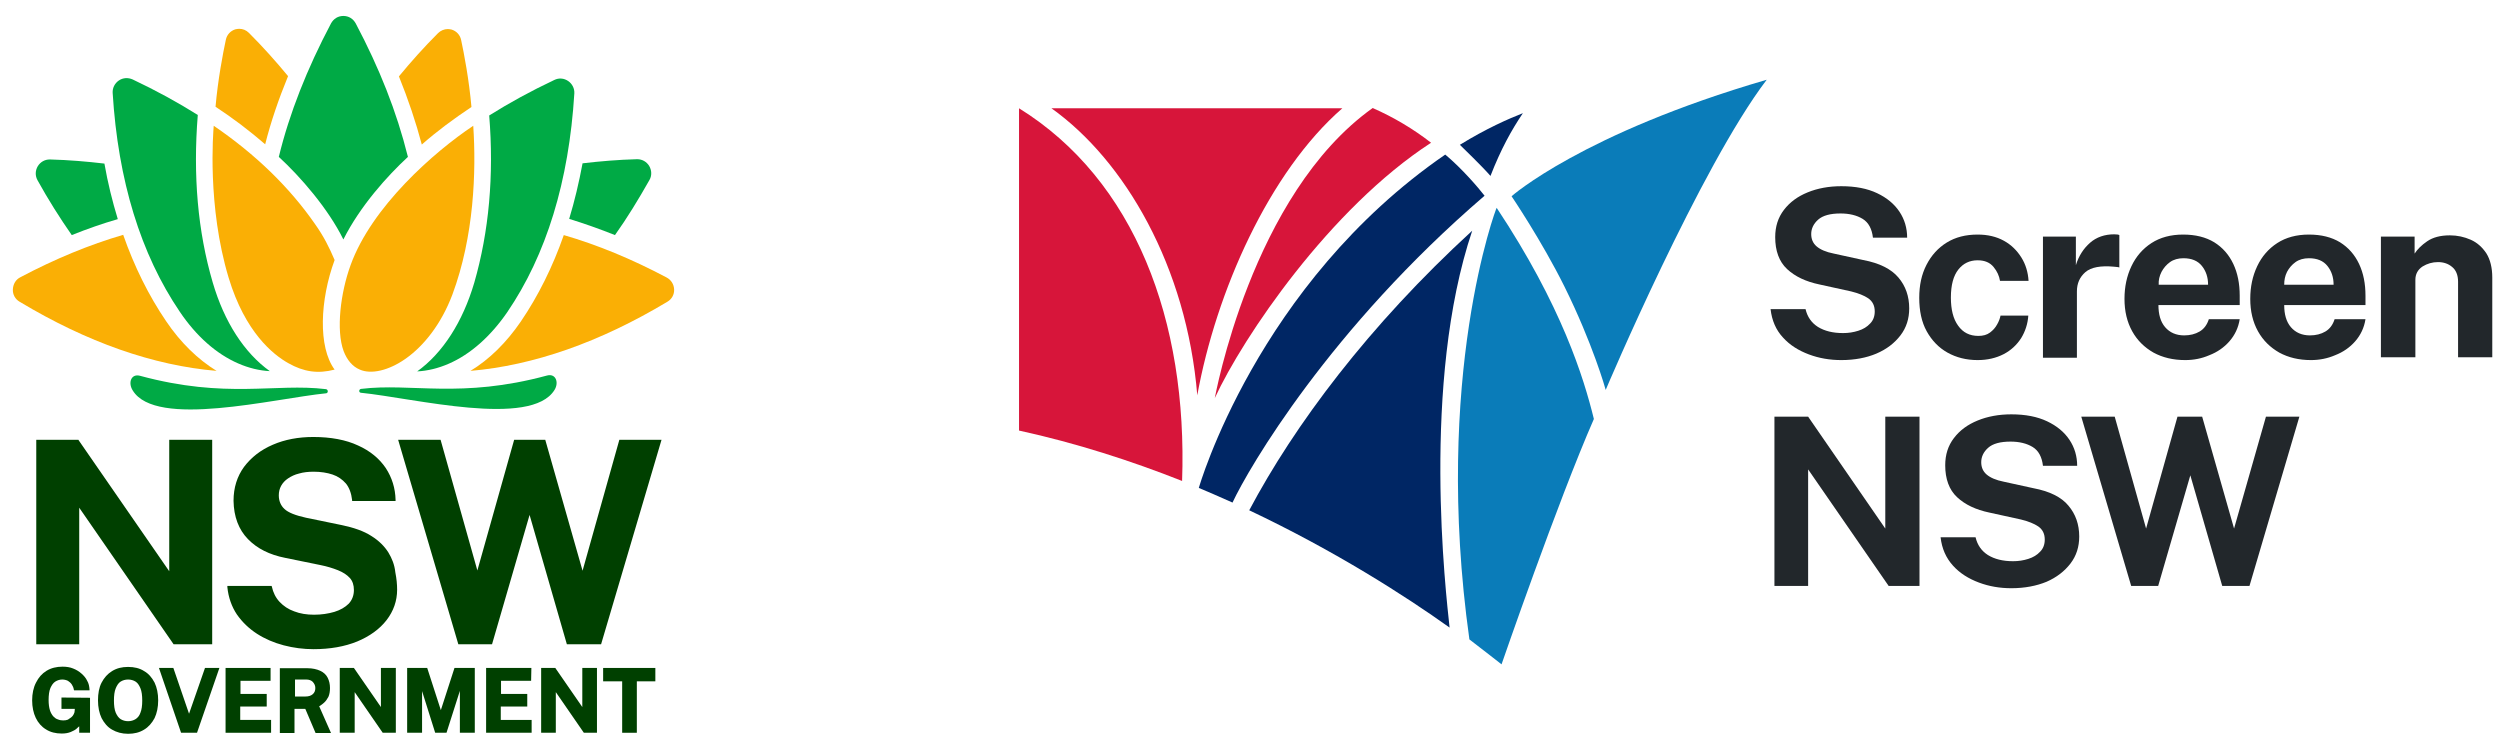
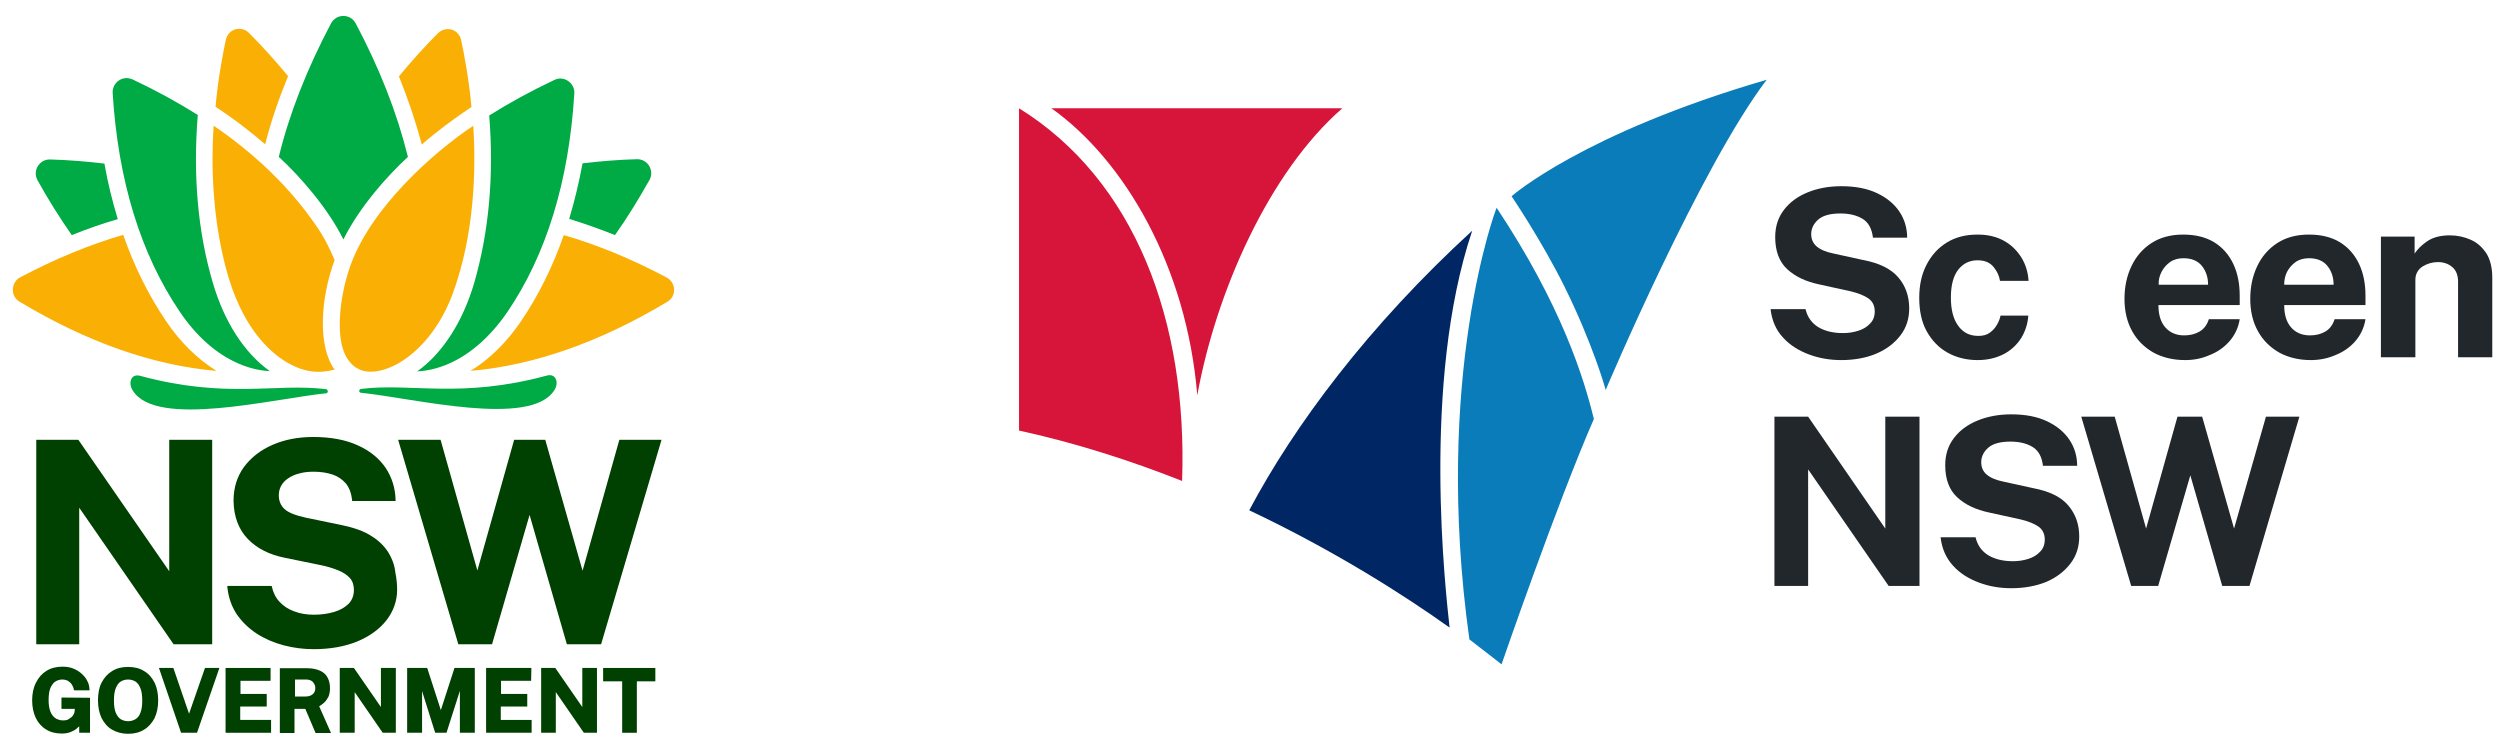
<svg xmlns="http://www.w3.org/2000/svg" xmlns:xlink="http://www.w3.org/1999/xlink" version="1.1" id="Layer_1" x="0px" y="0px" viewBox="0 0 972 288.6" style="enable-background:new 0 0 972 288.6;" xml:space="preserve">
  <style type="text/css">
    .green{fill:#00aa45;}
    .yellow{fill:#faaf05;}
    .darkgreen{fill:#004000;}
	.st0{fill:#D7153A;}
	.st1{fill:#002664;}
	.st2{fill:url(#SVGID_00000173859646350056138980000008418911889743536043_);}
	.st3{fill:url(#SVGID_00000118357567754277742430000006739873666496416130_);}
	.st4{fill:#22272B;}
</style>
  <g>
    <g>
      <path class="green" d="M126.7,151.3c-19.7-2.4-38.7,3.9-72.3-5.2c-3.4-0.9-4.7,2.7-2.8,5.7c9,14.8,54.6,3.2,75.3,1.1    C127.7,152.7,127.6,151.4,126.7,151.3z" />
      <path class="green" d="M212.7,146c-33.6,9.1-52.7,2.8-72.3,5.2c-0.9,0.1-1,1.4-0.1,1.5c20.7,2.1,66.2,13.7,75.3-1.1    C217.4,148.7,216.1,145.1,212.7,146z" />
      <path class="yellow" d="M64.6,124.9c-6.8-10-12.4-21.3-16.7-33.6c-13,3.8-26.4,9.3-40,16.5c-1.8,0.9-2.8,2.7-2.9,4.7    c-0.1,2,0.9,3.8,2.6,4.8c26.3,15.8,52,24.8,76.6,26.9C76.9,139.7,70.2,133.2,64.6,124.9z" />
      <path class="green" d="M27.9,91.4c6-2.4,12-4.5,17.9-6.2c-2.1-6.9-3.9-14.1-5.2-21.6c-6.8-0.8-13.8-1.4-21.1-1.6c-0.1,0-0.1,0-0.2,0    c-1.9,0-3.6,1-4.6,2.6c-1,1.7-1.1,3.7-0.1,5.5C18.8,77.7,23.3,84.8,27.9,91.4z" />
      <path class="green" d="M92.6,141.3c4.1,1.8,8.3,2.8,12.3,3c-9.9-7.1-17.7-19.1-22.2-34.5c-5.8-19.8-7.7-41.5-5.8-65.1    c-7.8-4.9-16.2-9.5-25.3-13.8c-1.8-0.8-3.8-0.7-5.4,0.4c-1.6,1.1-2.5,2.9-2.4,4.8c2.1,34.1,10.9,62.7,26.1,85.1    C76.3,130.7,84.1,137.6,92.6,141.3z" />
      <path class="yellow" d="M112,29.6c-4.7-5.7-9.7-11.3-15.2-16.8c-1.1-1.1-2.4-1.6-3.8-1.6c-0.5,0-1,0.1-1.5,0.2    c-1.9,0.6-3.3,2.1-3.7,4.1c-1.1,5.1-3.1,15.6-4,26c7,4.6,13.4,9.5,19.3,14.6C105.3,47.4,108.3,38.6,112,29.6z" />
      <path class="yellow" d="M259.2,107.9c-13.6-7.2-26.9-12.7-40-16.5c-4.3,12.3-9.9,23.6-16.7,33.6c-5.6,8.2-12.3,14.8-19.6,19.2    c24.5-2.1,50.3-11.1,76.6-26.9c1.7-1,2.7-2.8,2.6-4.8C262,110.5,260.9,108.8,259.2,107.9z" />
      <path class="green" d="M239.1,91.4c4.7-6.6,9.1-13.8,13.4-21.4c1-1.7,0.9-3.8-0.1-5.5c-1-1.6-2.7-2.6-4.6-2.6c-0.1,0-0.1,0-0.2,0    c-7.3,0.2-14.3,0.8-21.1,1.6c-1.4,7.5-3.1,14.7-5.2,21.6C227.1,86.9,233.1,89,239.1,91.4z" />
      <path class="green" d="M184.4,109.9c-4.5,15.3-12.3,27.4-22.2,34.5c4-0.2,8.2-1.2,12.3-3c8.5-3.7,16.3-10.7,22.7-20    c15.2-22.3,24-50.9,26.1-85.1c0.1-1.9-0.8-3.7-2.4-4.8c-1.6-1.1-3.6-1.3-5.4-0.4c-9.1,4.3-17.5,8.9-25.3,13.8    C192.1,68.3,190.1,90.1,184.4,109.9z" />
      <path class="yellow" d="M183.3,41.6c-0.9-10.4-2.9-20.9-4-26c-0.4-2-1.8-3.5-3.7-4.1c-0.5-0.1-1-0.2-1.5-0.2c-1.4,0-2.8,0.6-3.8,1.6    c-5.5,5.5-10.5,11.1-15.2,16.8c3.6,8.9,6.6,17.8,8.9,26.5C169.9,51,176.4,46.2,183.3,41.6z" />
      <path class="green" d="M133.5,93.1c6.6-13.1,17.2-24.8,25.1-32.1c-4.4-17.7-11.1-34.5-20.3-51.9c-1-1.8-2.7-2.9-4.8-2.9    s-3.8,1.1-4.8,2.9c-9.3,17.6-16.2,35-20.3,51.9C116.7,68.6,127.6,81.1,133.5,93.1z" />
      <path class="yellow" d="M157.8,139.4c6.8-4.8,13.7-13.2,18.1-24.9c8.4-22.6,9.3-47.8,8.1-65.6c-15.3,10.2-39.5,31.5-47.7,54.2    c-3.9,10.7-5.7,25.3-2.7,33.4c1.3,3.4,3.4,6,6.3,7.2C144.2,145.6,151,144.2,157.8,139.4z" />
      <path class="yellow" d="M130.1,101.1c-2-4.7-4.2-9.2-7.7-14.1c-9.8-14.1-22.9-26.9-39.3-38.1c-0.2,2.6-2.6,31.2,5.8,59.1    c6.4,21.2,17.3,29.9,23.2,33.2c6,3.4,11.5,4.2,18,2.5C123.6,134.9,124.4,116.6,130.1,101.1z" />
    </g>
    <g>
      <g>
        <polygon class="darkgreen" points="30.8,197.4 67.5,250.5 82.5,250.5 82.5,171 65.8,171 65.8,222.1 30.6,171.2 30.5,171 14.1,171      14.1,250.5 30.8,250.5    " />
        <path class="darkgreen" d="M151,214.8c-1.5-2.4-3.7-4.6-6.6-6.4c-2.9-1.9-6.9-3.3-11.8-4.3l-13.6-2.8c-4.1-0.9-6.9-2-8.4-3.4     c-1.4-1.3-2.2-3.1-2.2-5.3c0-1.4,0.3-2.6,0.9-3.7c0.6-1.1,1.5-2.1,2.7-2.9c1.2-0.8,2.6-1.5,4.3-1.9c1.7-0.5,3.6-0.7,5.7-0.7     c2.7,0,5.2,0.4,7.3,1.1c2.1,0.7,3.8,1.9,5.2,3.5c1.3,1.6,2.1,3.8,2.4,6.4l0,0.4h16.9l0-0.4c-0.1-4.6-1.4-8.7-3.8-12.4     c-2.5-3.7-6.1-6.7-10.8-8.8c-4.7-2.2-10.6-3.3-17.4-3.3c-5.8,0-11.1,1-15.7,3c-4.7,2-8.4,4.9-11.2,8.6c-2.7,3.7-4.1,8.1-4.1,13.2     c0.1,6.2,2,11.2,5.6,14.9c3.6,3.7,8.4,6.1,14.5,7.3l13.7,2.8c2.5,0.5,4.8,1.2,6.8,2c2,0.8,3.5,1.8,4.6,3c1.1,1.2,1.6,2.8,1.6,4.7     c0,2.1-0.7,3.9-2,5.3c-1.4,1.4-3.3,2.5-5.6,3.2c-2.4,0.7-5,1.1-7.9,1.1c-2.8,0-5.4-0.4-7.7-1.3c-2.3-0.8-4.2-2.1-5.7-3.7     c-1.5-1.6-2.5-3.6-3-5.9l-0.1-0.3H88.4l0,0.5c0.4,4,1.7,7.6,3.7,10.6c2.1,3,4.7,5.5,7.8,7.5c3.1,2,6.6,3.5,10.4,4.5     c3.8,1,7.7,1.5,11.6,1.5c6.4,0,12.1-1,17-3c4.8-2,8.7-4.8,11.4-8.3c2.7-3.5,4.1-7.5,4.1-11.8c0-2.1-0.2-4.3-0.7-6.8     C153.4,219.6,152.4,217.1,151,214.8z" />
        <polygon class="darkgreen" points="240.8,171 226.5,221.9 212,171 199.9,171 185.6,221.8 171.3,171 154.8,171 178.2,250.5 191.3,250.5      205.9,200.2 220.4,250.5 233.7,250.5 257.2,171    " />
        <path class="darkgreen" d="M24.1,275.6h5l-0.1,1c0,0.4-0.2,0.8-0.4,1.2c-0.2,0.4-0.5,0.8-0.9,1.1c-0.4,0.3-0.8,0.6-1.3,0.9     c-0.5,0.2-1.1,0.3-1.8,0.3c-0.7,0-1.4-0.1-2.1-0.4c-0.7-0.2-1.2-0.6-1.8-1.2c-0.5-0.6-1-1.4-1.3-2.4c-0.3-1-0.5-2.3-0.5-3.9     c0-1.9,0.2-3.5,0.7-4.7c0.5-1.1,1.1-2,1.9-2.5c0.8-0.5,1.7-0.8,2.7-0.8c0.8,0,1.6,0.2,2.2,0.5c0.6,0.4,1.1,0.8,1.5,1.4     c0.4,0.6,0.7,1.3,0.8,2l0.1,0.3h6l0-0.4c-0.1-1.2-0.3-2.3-0.9-3.3c-0.5-1.1-1.3-2-2.2-2.8c-0.9-0.8-2-1.5-3.3-2     c-1.2-0.5-2.6-0.7-4.1-0.7c-2.3,0-4.4,0.5-6.2,1.6c-1.8,1.1-3.1,2.6-4.1,4.6c-1,1.9-1.5,4.3-1.5,6.9c0,2.6,0.5,4.9,1.4,6.8     c0.9,1.9,2.3,3.5,4,4.5c1.7,1.1,3.8,1.6,6.1,1.6c1.4,0,2.5-0.2,3.5-0.6c0.9-0.4,1.8-0.8,2.4-1.4c0.3-0.3,0.6-0.6,0.9-0.8v2.5h4.2     v-13.6l-11.1-0.1V275.6z" />
        <path class="darkgreen" d="M56,260.9c-1.7-1.1-3.8-1.6-6.2-1.6c-2.4,0-4.4,0.5-6.2,1.6c-1.8,1.1-3.1,2.6-4.1,4.5     c-1,1.9-1.4,4.3-1.4,6.9c0,2.7,0.5,5,1.4,6.9c1,1.9,2.3,3.5,4.1,4.5c1.7,1,3.8,1.6,6.2,1.6c2.4,0,4.4-0.5,6.2-1.6     c1.7-1,3.1-2.6,4.1-4.5c0.9-1.9,1.4-4.2,1.4-6.9c0-2.7-0.5-5-1.4-6.9C59.1,263.5,57.8,261.9,56,260.9z M52.7,279.6     c-0.8,0.5-1.8,0.8-2.9,0.8c-1.1,0-2.1-0.3-2.9-0.8c-0.8-0.5-1.4-1.4-1.9-2.5c-0.5-1.2-0.7-2.8-0.7-4.7c0-2,0.2-3.6,0.7-4.8     c0.5-1.2,1.1-2.1,1.9-2.6c0.8-0.5,1.8-0.8,2.9-0.8c1.1,0,2.1,0.3,2.9,0.8c0.8,0.5,1.4,1.4,1.9,2.6c0.5,1.2,0.7,2.8,0.7,4.8     c0,1.9-0.2,3.5-0.7,4.7C54.2,278.3,53.5,279.1,52.7,279.6z" />
        <polygon class="darkgreen" points="73.5,277.5 67.4,259.7 61.8,259.7 70.4,284.9 76.6,284.9 85.3,259.7 79.7,259.7    " />
        <polygon class="darkgreen" points="93.4,274.7 103.7,274.7 103.7,269.8 93.5,269.8 93.5,264.7 105.2,264.7 105.2,259.7 87.7,259.7      87.7,284.9 105.4,284.9 105.4,279.9 93.4,279.9    " />
        <path class="darkgreen" d="M126,273.2c0.7-0.6,1.2-1.4,1.7-2.3c0.4-0.9,0.6-2.1,0.6-3.4c0-1.5-0.3-2.8-0.9-4c-0.6-1.2-1.6-2.1-2.9-2.7     c-1.3-0.6-3-1-5-1h-10.7v25.2h5.7v-9.4h4.2l4,9.4h6l-4.6-10.4C124.9,274.1,125.5,273.7,126,273.2z M122.6,267.5     c0,1-0.3,1.8-1,2.4c-0.7,0.6-1.6,0.9-2.8,0.9h-4.1v-6.6h4.4c1,0,1.9,0.3,2.5,0.9C122.2,265.8,122.6,266.5,122.6,267.5z" />
        <polygon class="darkgreen" points="148.1,274.9 137.6,259.7 132.1,259.7 132.1,284.9 137.9,284.9 137.9,269.1 148.8,284.9 153.9,284.9      153.9,259.7 148.1,259.7    " />
        <polygon class="darkgreen" points="171.4,276.1 166.1,259.7 158.3,259.7 158.3,284.9 164.1,284.9 164.1,268.7 169.2,284.9 173.6,284.9      178.8,268.6 178.8,284.9 184.6,284.9 184.6,259.7 176.7,259.7    " />
        <polygon class="darkgreen" points="194.7,274.7 205,274.7 205,269.8 194.8,269.8 194.8,264.7 206.5,264.7 206.6,259.7 189,259.7      189,284.9 206.7,284.9 206.7,279.9 194.7,279.9    " />
        <polygon class="darkgreen" points="226.4,274.9 215.9,259.7 210.4,259.7 210.4,284.9 216.1,284.9 216.1,269.1 227,284.9 232.1,284.9      232.1,259.7 226.4,259.7    " />
        <polygon class="darkgreen" points="234.5,264.9 241.9,264.9 241.9,284.9 247.6,284.9 247.6,264.9 254.8,264.9 254.8,259.7 234.5,259.7         " />
      </g>
    </g>
  </g>
  <g>
    <g>
      <g>
        <g>
          <defs>
            <path id="SVGID_1_" d="M408.8,42.1c28.5,20.3,52.6,61.6,56.7,111.6c7.3-40.2,27.9-86.8,56.4-111.6L408.8,42.1L408.8,42.1z" />
          </defs>
          <use xlink:href="#SVGID_1_" style="overflow:visible;fill:#D7153A;" />
          <clipPath id="SVGID_00000108994089413072468020000001387119850241084085_">
            <use xlink:href="#SVGID_1_" style="overflow:visible;" />
          </clipPath>
        </g>
      </g>
      <g>
        <g>
          <defs>
            <path id="SVGID_00000131362564111613852540000016172228072360053130_" d="M587.7,76.3c0,0,11.7,17.3,20.5,35       c11.1,22.4,16,39.9,16.1,40.3l0,0c0.3-0.8,36.8-86.7,62.6-120.6C615.2,51.9,587.7,76.3,587.7,76.3" />
          </defs>
          <use xlink:href="#SVGID_00000131362564111613852540000016172228072360053130_" style="overflow:visible;fill:#0A7CB9;" />
          <clipPath id="SVGID_00000169546756838914309840000003062154915828394171_">
            <use xlink:href="#SVGID_00000131362564111613852540000016172228072360053130_" style="overflow:visible;" />
          </clipPath>
        </g>
      </g>
      <g>
        <g>
          <defs>
            <path id="SVGID_00000120524394739556446830000015370055568042323864_" d="M485.7,198.4c33.6,15.9,60.8,33.4,77.9,45.6       c-1.4-13.2-11.1-95.1,8.8-154.3C532.1,126.6,503.2,165.4,485.7,198.4" />
          </defs>
          <use xlink:href="#SVGID_00000120524394739556446830000015370055568042323864_" style="overflow:visible;fill:#002664;" />
          <clipPath id="SVGID_00000162323994860629598860000001729252604207602356_">
            <use xlink:href="#SVGID_00000120524394739556446830000015370055568042323864_" style="overflow:visible;" />
          </clipPath>
        </g>
      </g>
      <g>
        <g>
          <defs>
            <path id="SVGID_00000087406410490113662590000015639563994111549625_" d="M396.2,42.1L396.2,42.1v125.3       c22.4,4.9,43.7,11.8,63.4,19.6C461.8,124.7,441.2,70,396.2,42.1z" />
          </defs>
          <use xlink:href="#SVGID_00000087406410490113662590000015639563994111549625_" style="overflow:visible;fill:#D7153A;" />
          <clipPath id="SVGID_00000154416113301447984850000006011094616788340916_">
            <use xlink:href="#SVGID_00000087406410490113662590000015639563994111549625_" style="overflow:visible;" />
          </clipPath>
        </g>
      </g>
      <g>
        <g>
          <defs>
-             <path id="SVGID_00000081624423882042580320000013312342244986993057_" d="M472.3,154.8c11-23.8,44.8-73.8,84.1-99.3       c-6.8-5.3-14.5-9.9-22.7-13.5C486.4,75.7,472.4,154.7,472.3,154.8" />
-           </defs>
+             </defs>
          <use xlink:href="#SVGID_00000081624423882042580320000013312342244986993057_" style="overflow:visible;fill:#D7153A;" />
          <clipPath id="SVGID_00000059280410616564645280000005321827248297042078_">
            <use xlink:href="#SVGID_00000081624423882042580320000013312342244986993057_" style="overflow:visible;" />
          </clipPath>
        </g>
      </g>
      <g>
        <g>
          <defs>
-             <path id="SVGID_00000025419607044400128010000010357387785008408975_" d="M466.1,189.7c0.8,0.3,9.6,4.1,13.1,5.7       c6.3-13.5,37.9-67.7,98-119.3c-2.4-3.1-8.9-10.7-15.3-16C488.7,110.5,466.1,189.7,466.1,189.7" />
-           </defs>
+             </defs>
          <use xlink:href="#SVGID_00000025419607044400128010000010357387785008408975_" style="overflow:visible;fill:#002664;" />
          <clipPath id="SVGID_00000014623406971613537340000011117932794577487783_">
            <use xlink:href="#SVGID_00000025419607044400128010000010357387785008408975_" style="overflow:visible;" />
          </clipPath>
        </g>
      </g>
      <g>
        <g>
          <linearGradient id="SVGID_00000052095589674519973960000004548880444094205334_" gradientUnits="userSpaceOnUse" x1="215.913" y1="-202.398" x2="221.385" y2="-202.398" gradientTransform="matrix(14.688 -30.906 30.906 14.688 3564.004 9923.804)">
            <stop offset="0" style="stop-color:#F7C427" />
            <stop offset="0.337" style="stop-color:#F7C427" />
            <stop offset="0.646" style="stop-color:#A5CD43" />
            <stop offset="0.982" style="stop-color:#7EC24F" />
            <stop offset="1" style="stop-color:#7EC24F" />
          </linearGradient>
          <polygon style="fill:url(#SVGID_00000052095589674519973960000004548880444094205334_);" points="579.5,68.4 579.6,68.4       579.6,68.4 579.6,68.5     " />
        </g>
      </g>
      <g>
        <g>
          <defs>
-             <path id="SVGID_00000099641791217488587510000011579498819477404838_" d="M567.6,56.3c1.5,1.5,8.4,8.1,11.9,12.1l0,0l0,0l0,0       c4-10.3,8.2-17.9,12.6-24.4C586.5,46.2,578,49.9,567.6,56.3" />
-           </defs>
+             </defs>
          <use xlink:href="#SVGID_00000099641791217488587510000011579498819477404838_" style="overflow:visible;fill:#002664;" />
          <clipPath id="SVGID_00000150081417098962975220000001801374567976528534_">
            <use xlink:href="#SVGID_00000099641791217488587510000011579498819477404838_" style="overflow:visible;" />
          </clipPath>
        </g>
      </g>
      <g>
        <g>
          <defs>
            <path id="SVGID_00000011016729145000563850000012034492868575172260_" d="M571.3,248.6c5.5,4.2,12.5,9.7,12.5,9.7       s21.8-63.2,35.9-95.4c-3.9-15.9-12.5-44-37.8-82.1C581.7,80.8,557,146.5,571.3,248.6" />
          </defs>
          <use xlink:href="#SVGID_00000011016729145000563850000012034492868575172260_" style="overflow:visible;fill:#0A7CB9;" />
          <clipPath id="SVGID_00000054972764080071904300000008038975203444949177_">
            <use xlink:href="#SVGID_00000011016729145000563850000012034492868575172260_" style="overflow:visible;" />
          </clipPath>
        </g>
      </g>
    </g>
  </g>
  <g>
    <path class="st4" d="M715.9,140c-4.4,0-8.6-0.7-12.6-2.2c-4-1.5-7.4-3.6-10.1-6.6c-2.7-2.9-4.3-6.6-4.8-11H702   c0.7,3,2.3,5.3,4.8,6.9c2.6,1.6,5.8,2.4,9.8,2.4c2.1,0,4-0.3,5.9-0.9c1.9-0.6,3.4-1.5,4.6-2.8c1.2-1.2,1.8-2.8,1.8-4.7   c0-2.2-0.8-3.9-2.5-5.1c-1.6-1.1-3.9-2-6.7-2.7l-12.3-2.7c-5.3-1.1-9.5-3.1-12.6-6c-3.1-2.9-4.6-7.1-4.6-12.4   c0-4.1,1.1-7.6,3.4-10.6c2.3-3,5.3-5.2,9.2-6.8c3.9-1.6,8.3-2.4,13.1-2.4c5.5,0,10.1,0.9,13.9,2.7c3.8,1.8,6.7,4.2,8.7,7.2   c2,3,3,6.4,3,10.1h-13.3c-0.4-3.4-1.7-5.9-4-7.3c-2.3-1.4-5.2-2.1-8.6-2.1c-4,0-6.9,0.8-8.7,2.4c-1.8,1.6-2.7,3.5-2.7,5.6   c0,2,0.7,3.6,2.1,4.8s3.6,2.2,6.7,2.8l11.4,2.5c6.4,1.2,10.9,3.5,13.7,6.8c2.8,3.3,4.2,7.3,4.2,12c0,4-1.1,7.5-3.4,10.5   c-2.3,3-5.4,5.4-9.4,7.1C725.7,139.1,721.1,140,715.9,140z" />
    <path class="st4" d="M768.9,140c-4.4,0-8.3-1-11.7-2.9c-3.4-1.9-6.1-4.7-8.1-8.3c-2-3.6-2.9-8-2.9-13c0-4.9,0.9-9.1,2.8-12.8   c1.9-3.7,4.5-6.6,7.9-8.7c3.4-2.1,7.4-3.1,12-3.1c3.9,0,7.3,0.8,10.2,2.4c2.9,1.6,5.1,3.8,6.8,6.5c1.7,2.7,2.6,5.8,2.8,9.1h-11.1   c-0.3-1.9-1.1-3.7-2.5-5.4c-1.4-1.7-3.4-2.6-6.2-2.6c-3.1,0-5.6,1.2-7.5,3.6c-1.9,2.4-2.9,6-2.9,10.9c0,4.6,0.9,8.3,2.8,10.9   c1.9,2.7,4.5,4,7.9,4c1.8,0,3.3-0.4,4.5-1.3c1.2-0.9,2.1-1.9,2.8-3.2c0.7-1.2,1.1-2.4,1.3-3.4h10.8c-0.2,3.2-1.2,6.2-2.8,8.8   c-1.7,2.6-3.9,4.7-6.8,6.2S772.7,140,768.9,140z" />
-     <path class="st4" d="M794.3,139.1V92h12.8v11.1c1.1-3.6,3-6.5,5.5-8.7c2.5-2.2,5.7-3.3,9.4-3.3c1,0,1.7,0.1,2,0.3V104   c-0.3-0.1-0.6-0.2-1-0.2c-0.4,0-0.7-0.1-1-0.1c-5.2-0.5-9,0.2-11.2,2.1c-2.2,1.9-3.3,4.4-3.3,7.5v25.8H794.3z" />
    <path class="st4" d="M849.6,140c-4.7,0-8.8-1-12.3-2.9c-3.5-2-6.3-4.7-8.3-8.3c-2-3.6-3-7.8-3-12.6c0-4.7,0.9-8.9,2.7-12.7   c1.8-3.8,4.4-6.8,7.8-9c3.4-2.2,7.5-3.3,12.3-3.3c4.8,0,8.8,1,12.1,3c3.2,2,5.7,4.8,7.4,8.4c1.7,3.6,2.5,7.7,2.5,12.4v3.6h-31.6   c0,3.6,0.8,6.5,2.6,8.6c1.8,2.1,4.3,3.2,7.4,3.2c2.3,0,4.3-0.5,6-1.5c1.7-1,2.9-2.6,3.6-4.8h12c-0.5,3.3-1.9,6.2-4,8.6   c-2.1,2.4-4.7,4.2-7.8,5.4C856,139.4,852.9,140,849.6,140z M839.3,110.7h19.2c0-2.9-0.8-5.3-2.4-7.3s-4-3-7.2-3   c-2,0-3.8,0.5-5.2,1.5c-1.4,1-2.5,2.3-3.3,3.8C839.6,107.3,839.2,108.9,839.3,110.7z" />
    <path class="st4" d="M898.5,140c-4.7,0-8.8-1-12.3-2.9c-3.5-2-6.3-4.7-8.3-8.3c-2-3.6-3-7.8-3-12.6c0-4.7,0.9-8.9,2.7-12.7   c1.8-3.8,4.4-6.8,7.8-9c3.4-2.2,7.5-3.3,12.3-3.3c4.8,0,8.8,1,12.1,3c3.2,2,5.7,4.8,7.4,8.4c1.7,3.6,2.5,7.7,2.5,12.4v3.6h-31.6   c0,3.6,0.8,6.5,2.6,8.6c1.8,2.1,4.3,3.2,7.4,3.2c2.3,0,4.3-0.5,6-1.5c1.7-1,2.9-2.6,3.6-4.8h12c-0.5,3.3-1.9,6.2-4,8.6   c-2.1,2.4-4.7,4.2-7.8,5.4C904.9,139.4,901.7,140,898.5,140z M888.1,110.7h19.2c0-2.9-0.8-5.3-2.4-7.3s-4-3-7.2-3   c-2,0-3.8,0.5-5.2,1.5c-1.4,1-2.5,2.3-3.3,3.8C888.4,107.3,888.1,108.9,888.1,110.7z" />
    <path class="st4" d="M925.7,139.1V92h13.1v6.6c1.1-1.7,2.7-3.3,4.9-4.8c2.2-1.5,5.1-2.3,8.8-2.3c2.9,0,5.6,0.6,8.1,1.7   c2.5,1.1,4.5,2.9,6.1,5.3c1.5,2.4,2.3,5.6,2.3,9.4v31h-13.3v-29.4c0-2.5-0.8-4.5-2.3-5.7c-1.5-1.3-3.4-1.9-5.5-1.9   c-2.2,0-4.2,0.6-6,1.7c-1.8,1.2-2.8,2.9-2.8,5.2v30.1H925.7z" />
  </g>
  <g>
    <path class="st4" d="M689.9,227.8V162H703l30,43.5V162h13.3v65.8h-12l-31.3-45.3v45.3H689.9z" />
    <path class="st4" d="M782,228.7c-4.4,0-8.6-0.7-12.6-2.2c-4-1.5-7.4-3.6-10.1-6.6s-4.3-6.6-4.8-11h13.6c0.7,3,2.3,5.3,4.8,6.9   c2.6,1.6,5.8,2.4,9.8,2.4c2.1,0,4-0.3,5.9-0.9c1.9-0.6,3.4-1.5,4.6-2.8c1.2-1.2,1.8-2.8,1.8-4.7c0-2.2-0.8-3.9-2.5-5.1   c-1.6-1.1-3.9-2-6.7-2.7l-12.3-2.7c-5.3-1.1-9.5-3.1-12.6-6c-3.1-2.9-4.6-7.1-4.6-12.4c0-4.1,1.1-7.6,3.4-10.6   c2.3-3,5.3-5.2,9.2-6.8s8.3-2.4,13.1-2.4c5.5,0,10.1,0.9,13.9,2.7c3.8,1.8,6.7,4.2,8.7,7.2c2,3,3,6.4,3,10.1h-13.3   c-0.4-3.4-1.7-5.9-4-7.3c-2.3-1.4-5.2-2.1-8.6-2.1c-4,0-6.9,0.8-8.7,2.4c-1.8,1.6-2.7,3.5-2.7,5.6c0,2,0.7,3.6,2.1,4.8   c1.4,1.2,3.6,2.2,6.7,2.8l11.4,2.5c6.4,1.2,11,3.5,13.7,6.8c2.8,3.3,4.2,7.3,4.2,12c0,4-1.1,7.5-3.4,10.5s-5.4,5.4-9.3,7.1   C791.8,227.8,787.2,228.7,782,228.7z" />
    <path class="st4" d="M828.6,227.8L809.2,162h13l12.2,43.5l12.2-43.5h9.6l12.4,43.5L881,162h13l-19.4,65.8h-10.6l-12.4-43l-12.5,43   H828.6z" />
  </g>
</svg>